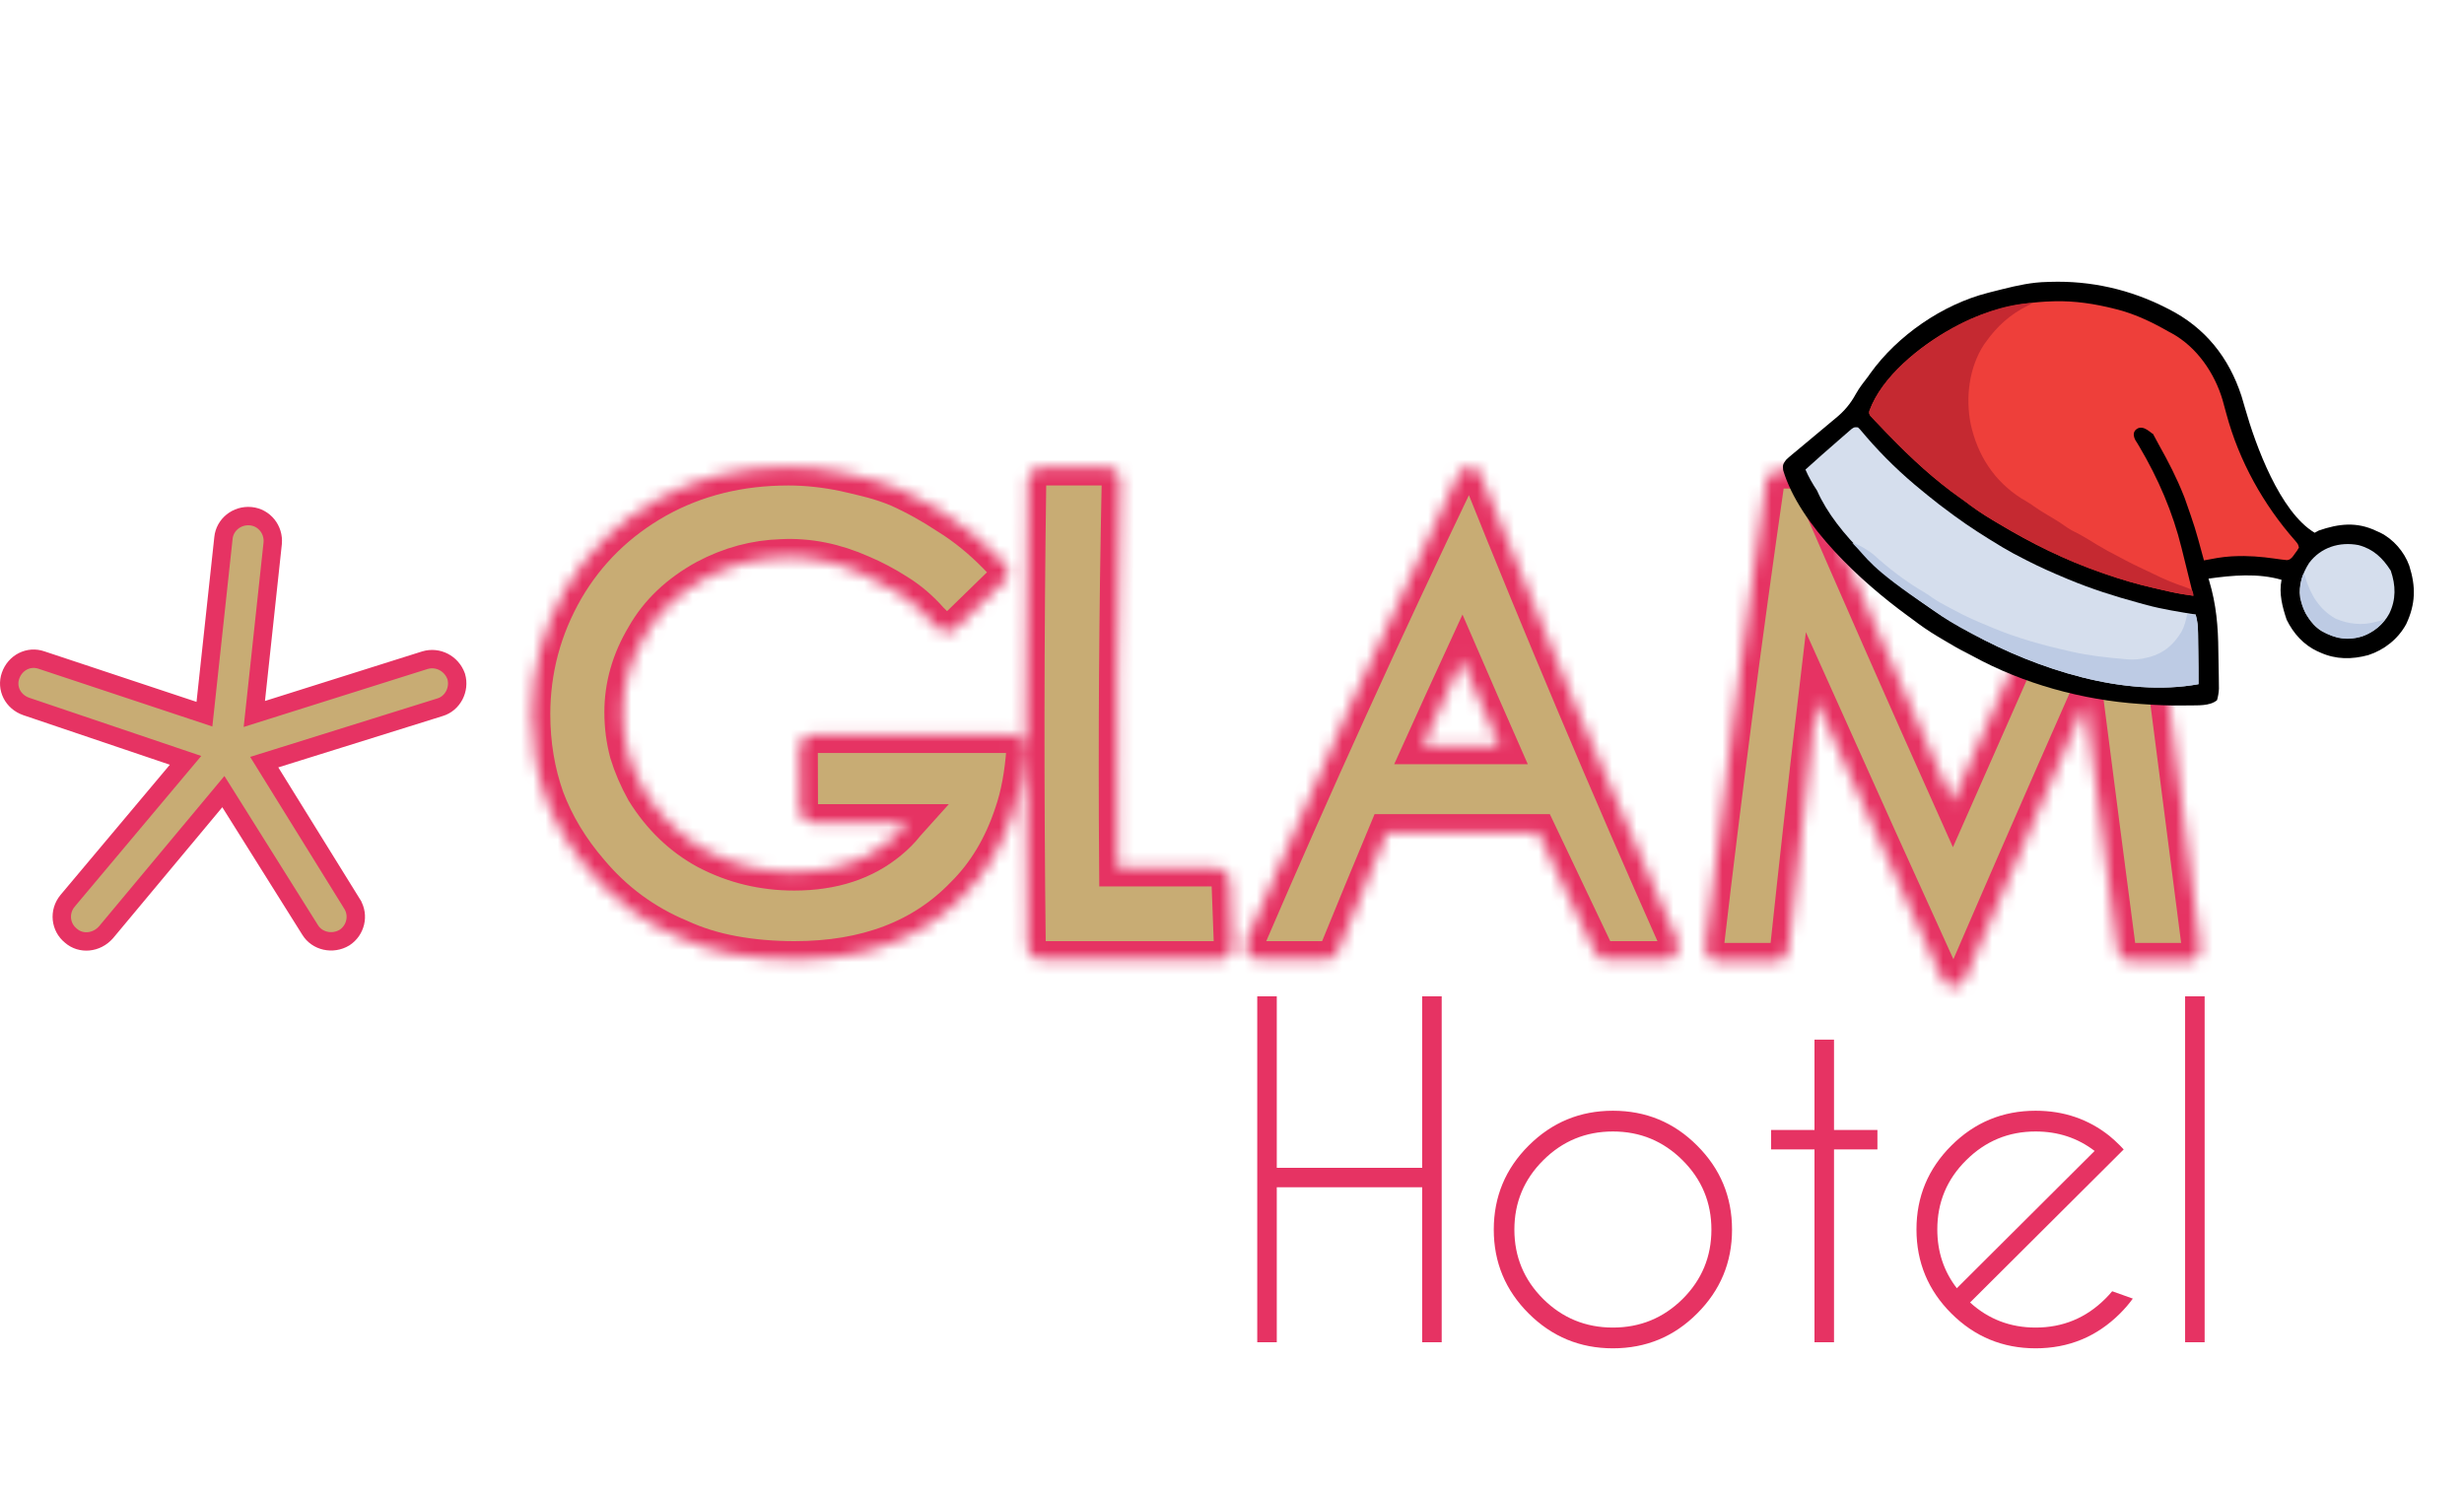
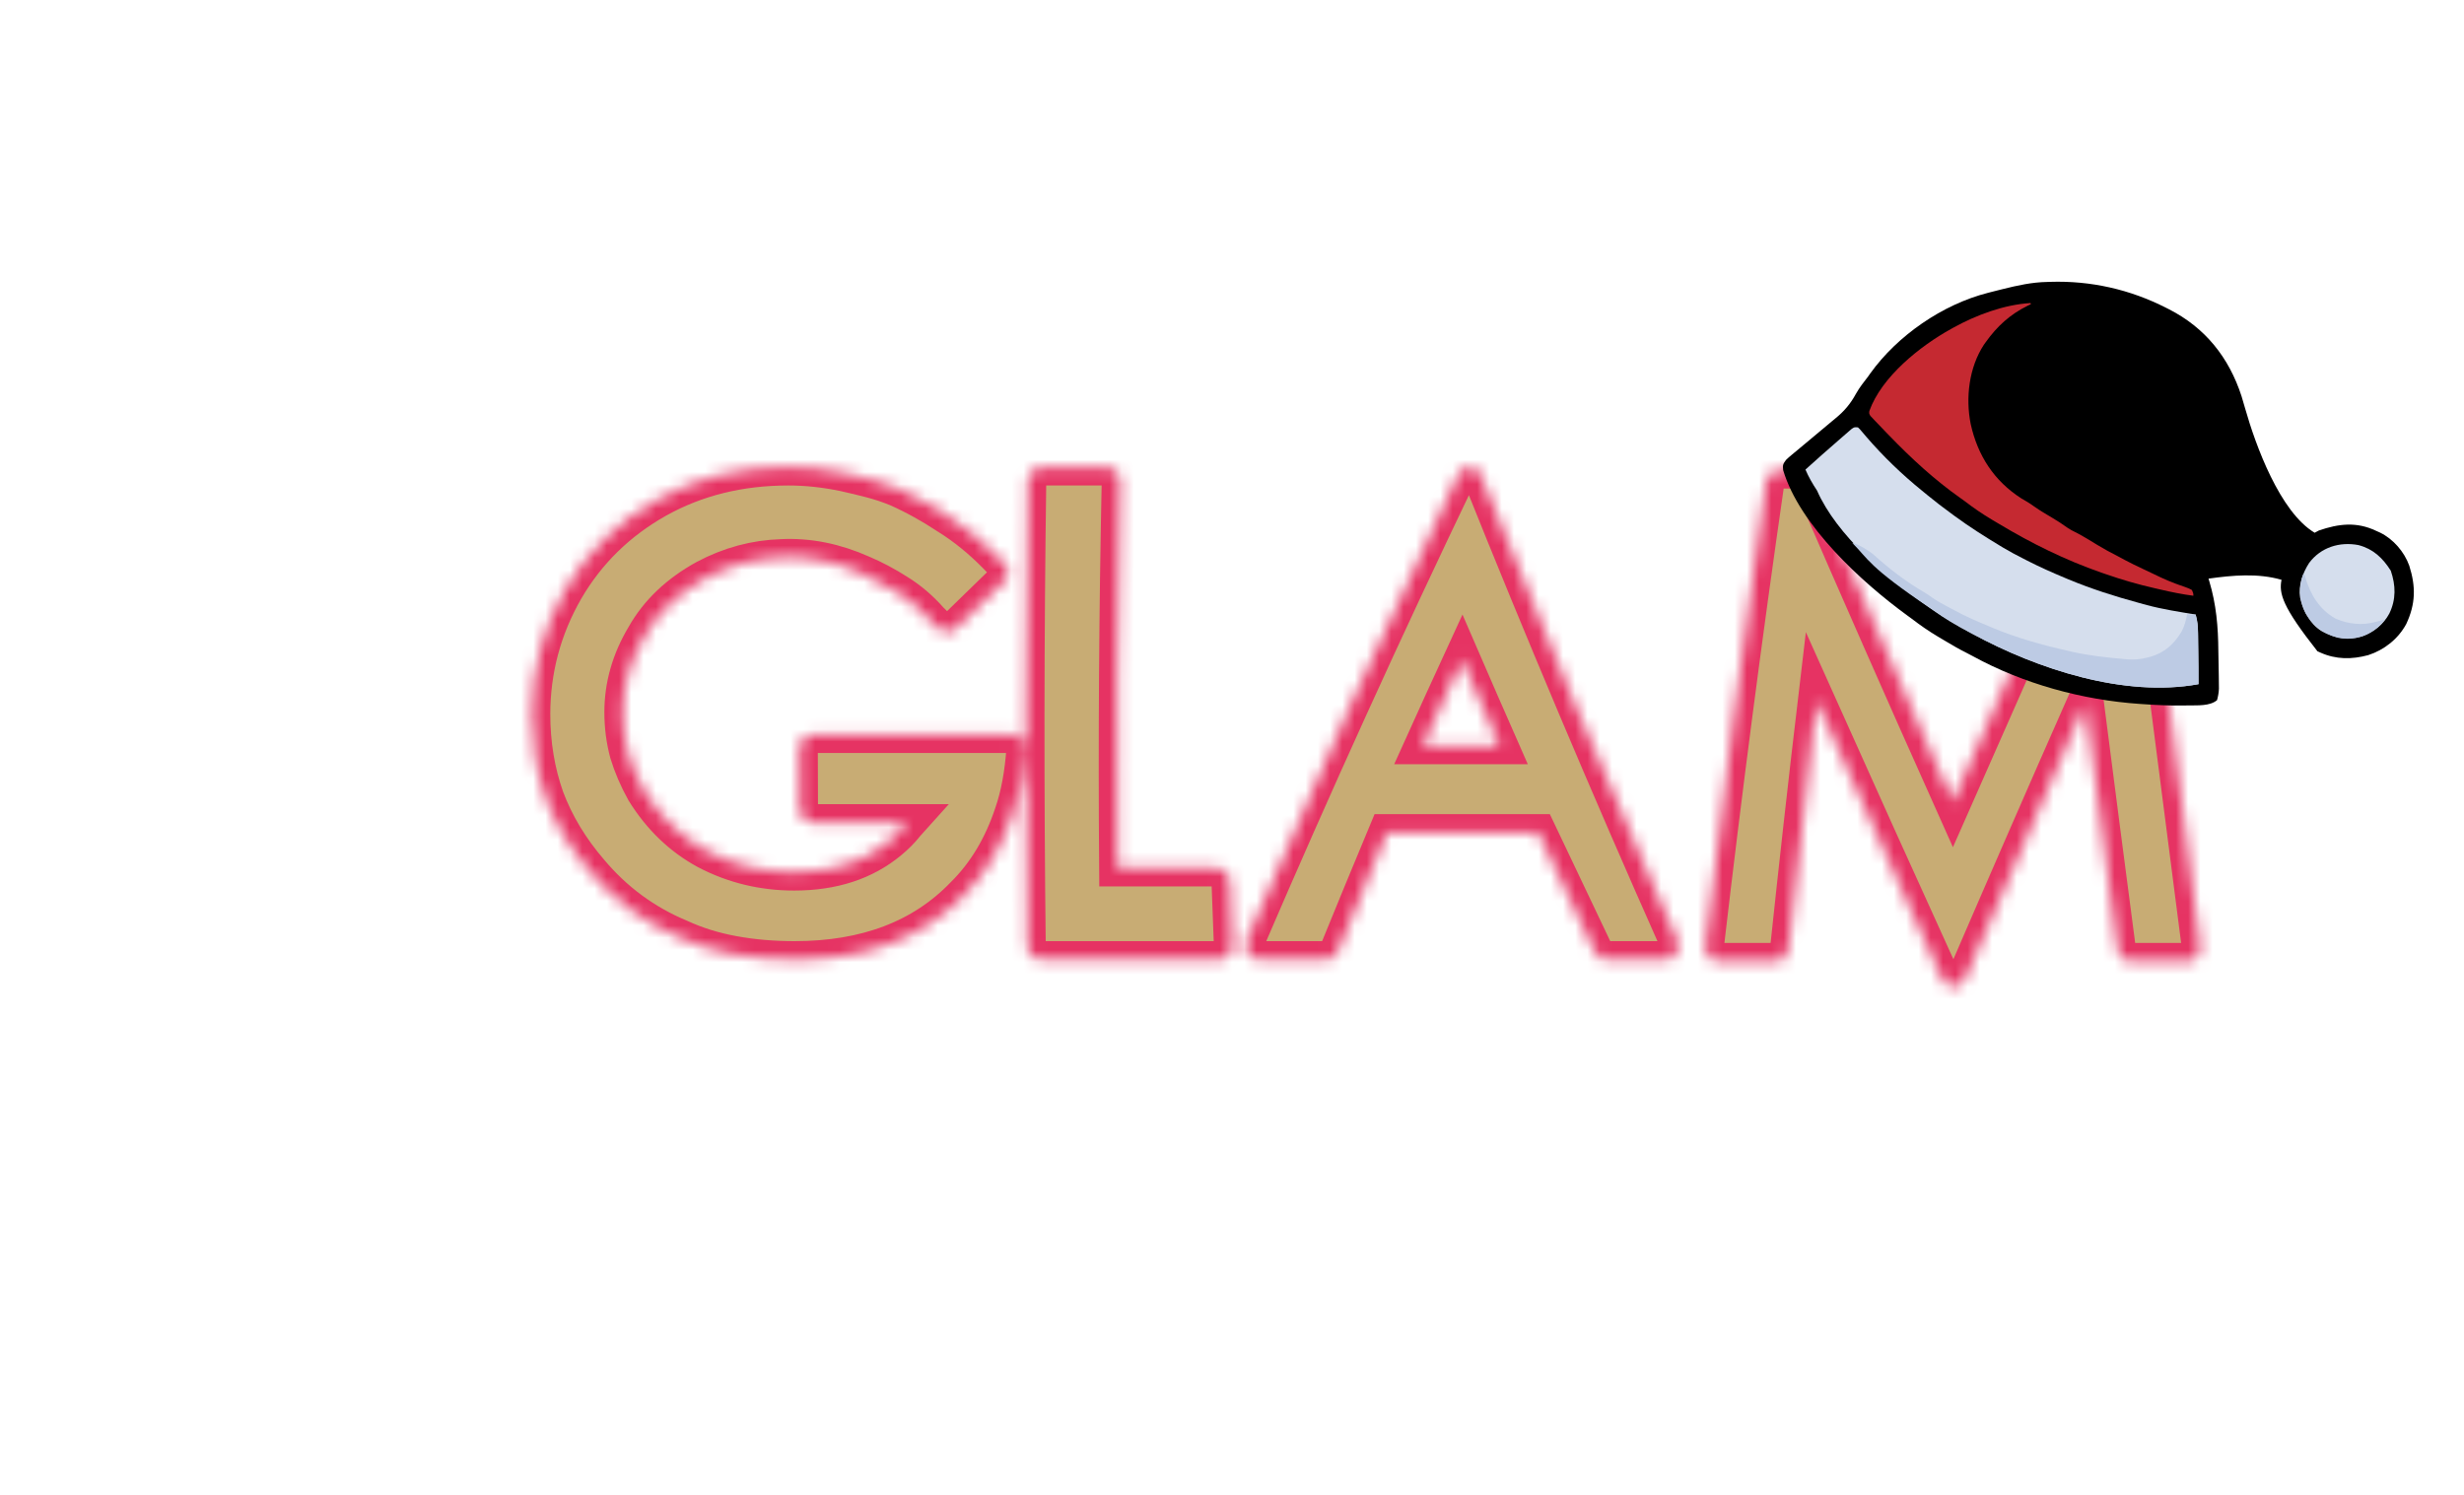
<svg xmlns="http://www.w3.org/2000/svg" width="201" height="122" viewBox="0 0 201 122" fill="none">
-   <path d="M22.064 63.001L28.733 73.762C28.733 73.763 28.733 73.763 28.734 73.764C29.306 74.699 29.002 75.906 28.104 76.491C27.128 77.079 25.864 76.789 25.299 75.868L25.299 75.868L25.295 75.861L18.769 65.458L18.22 64.583L17.558 65.376L8.647 76.061C7.87 76.938 6.604 77.051 5.794 76.345L5.784 76.336L5.773 76.327C4.935 75.648 4.77 74.392 5.515 73.489C5.515 73.488 5.516 73.487 5.517 73.487L14.431 62.871L15.137 62.031L14.097 61.679L2.137 57.634C1.051 57.254 0.501 56.148 0.861 55.124C1.24 54.044 2.352 53.49 3.386 53.85L3.386 53.85L3.397 53.854L15.795 57.972L16.677 58.265L16.777 57.34L18.227 43.903L18.227 43.903L18.228 43.894C18.332 42.811 19.323 42.006 20.456 42.113C21.548 42.217 22.35 43.205 22.245 44.325L20.869 57.107L20.746 58.248L21.84 57.903L34.667 53.859C35.716 53.548 36.831 54.115 37.214 55.181C37.526 56.248 36.924 57.391 35.9 57.697L35.9 57.697L35.891 57.7L22.478 61.89L21.555 62.178L22.064 63.001Z" fill="#C8AC74" stroke="#E63363" stroke-width="1.5" />
  <mask id="path-2-inside-1_66_1280" fill="white">
    <path d="M82.501 59.932C82.815 59.932 83.089 60.045 83.315 60.27C83.532 60.559 83.629 60.847 83.597 61.136C83.452 63.159 83.129 64.893 82.63 66.338C81.744 69.035 80.407 71.266 78.618 73.032C75.251 76.532 70.643 78.282 64.818 78.282C63.054 78.282 61.379 78.138 59.808 77.849C58.229 77.56 56.787 77.11 55.465 76.5C52.606 75.312 50.157 73.514 48.135 71.106C46.532 69.244 45.331 67.253 44.534 65.134C43.768 62.983 43.39 60.687 43.39 58.247C43.398 54.651 44.292 51.263 46.121 48.084C47.917 45.002 50.406 42.562 53.596 40.764C56.754 38.998 60.331 38.107 64.311 38.107C65.817 38.107 67.34 38.276 68.879 38.597C69.604 38.757 70.345 38.934 71.078 39.126C71.811 39.319 72.536 39.56 73.229 39.849C74.598 40.459 75.96 41.213 77.321 42.112C78.715 42.979 80.036 44.055 81.293 45.339C81.492 45.548 81.693 45.757 81.897 45.965C82.123 46.19 82.227 46.463 82.219 46.784C82.219 47.105 82.082 47.346 81.824 47.507C80.552 48.743 79.281 49.979 78.014 51.215C77.756 51.432 77.498 51.552 77.241 51.552C76.926 51.552 76.653 51.416 76.435 51.159C76.247 50.972 76.056 50.782 75.863 50.589C75.074 49.69 74.195 48.935 73.205 48.325C72.246 47.715 71.287 47.202 70.296 46.784C68.137 45.821 65.97 45.379 63.787 45.484C61.612 45.548 59.526 46.11 57.536 47.169C55.321 48.389 53.669 49.963 52.581 51.889C51.389 53.88 50.801 55.951 50.801 58.102C50.801 59.258 50.946 60.366 51.228 61.425C51.55 62.485 52.001 63.529 52.573 64.556C53.895 66.675 55.57 68.296 57.624 69.412C59.84 70.576 62.224 71.154 64.786 71.154C67.952 71.154 70.538 70.303 72.576 68.602C73.084 68.184 73.527 67.735 73.906 67.253C73.954 67.205 73.999 67.157 74.042 67.109C71.475 67.109 68.908 67.109 66.341 67.109C66.051 67.109 65.793 66.996 65.568 66.771C65.342 66.547 65.229 66.29 65.229 66.001C65.224 64.342 65.219 62.688 65.213 61.04C65.213 60.751 65.326 60.494 65.552 60.27C65.769 60.045 66.027 59.932 66.317 59.932C71.714 59.932 77.109 59.932 82.501 59.932ZM99.161 70.817C99.475 70.817 99.749 70.929 99.974 71.154C100.2 71.379 100.321 71.652 100.329 71.973C100.388 73.691 100.452 75.409 100.522 77.126C100.53 77.447 100.434 77.72 100.224 77.945C100.007 78.17 99.749 78.282 99.427 78.282C94.62 78.282 89.805 78.282 84.982 78.282C84.668 78.282 84.394 78.17 84.161 77.945C83.935 77.72 83.814 77.447 83.806 77.126C83.656 64.519 83.669 51.916 83.847 39.319C83.855 38.998 83.967 38.725 84.201 38.5C84.435 38.235 84.709 38.107 85.031 38.107C86.771 38.107 88.513 38.107 90.259 38.107C90.581 38.107 90.847 38.235 91.065 38.5C91.274 38.725 91.379 38.998 91.371 39.319C91.151 49.818 91.081 60.318 91.161 70.817C93.83 70.817 96.497 70.817 99.161 70.817ZM119.26 53.816C118.181 56.16 117.112 58.504 116.054 60.847C118.154 60.847 120.246 60.847 122.33 60.847C121.298 58.504 120.275 56.16 119.26 53.816ZM136.806 76.693C136.959 77.046 136.943 77.399 136.75 77.752C136.556 78.106 136.29 78.282 135.944 78.282C134.306 78.282 132.668 78.282 131.03 78.282C130.595 78.282 130.281 78.057 130.087 77.608C128.546 74.381 127.01 71.151 125.479 67.919C121.393 67.919 117.276 67.919 113.13 67.919C111.782 71.151 110.45 74.381 109.134 77.608C108.941 78.057 108.626 78.282 108.191 78.282C106.387 78.282 104.577 78.282 102.762 78.282C102.351 78.282 102.029 78.106 101.787 77.752C101.586 77.431 101.553 77.078 101.698 76.693C107.134 64.042 112.886 51.392 118.954 38.741C119.156 38.324 119.486 38.107 119.929 38.107C120.372 38.107 120.654 38.324 120.775 38.741C125.84 51.392 131.183 64.042 136.806 76.693ZM173.606 38.356C173.863 38.356 174.081 38.452 174.25 38.645C174.451 38.805 174.58 39.03 174.637 39.319C176.216 51.916 177.824 64.519 179.462 77.126C179.519 77.48 179.446 77.784 179.245 78.041C179.075 78.298 178.802 78.427 178.431 78.427C176.863 78.427 175.295 78.427 173.726 78.427C173.469 78.427 173.243 78.33 173.034 78.138C172.864 77.945 172.76 77.704 172.727 77.415C171.847 70.721 170.977 64.026 170.117 57.332C166.809 64.829 163.538 72.326 160.305 79.823C160.112 80.273 159.798 80.498 159.371 80.498C158.936 80.498 158.622 80.273 158.412 79.823C154.97 72.262 151.554 64.7 148.165 57.139C147.365 63.898 146.608 70.656 145.893 77.415C145.845 77.704 145.716 77.945 145.523 78.138C145.353 78.33 145.144 78.427 144.878 78.427C143.326 78.427 141.769 78.427 140.206 78.427C139.891 78.427 139.618 78.298 139.376 78.041C139.166 77.752 139.086 77.447 139.134 77.126C140.6 64.519 142.244 51.916 144.064 39.319C144.105 39.03 144.209 38.805 144.387 38.645C144.588 38.452 144.822 38.356 145.08 38.356C145.627 38.356 146.175 38.356 146.723 38.356C147.158 38.356 147.464 38.565 147.657 38.982C151.47 47.795 155.351 56.609 159.298 65.423C163.181 56.609 167.088 47.795 171.02 38.982C171.197 38.565 171.495 38.356 171.93 38.356C172.488 38.356 173.047 38.356 173.606 38.356Z" />
  </mask>
  <path d="M82.501 59.932C82.815 59.932 83.089 60.045 83.315 60.27C83.532 60.559 83.629 60.847 83.597 61.136C83.452 63.159 83.129 64.893 82.63 66.338C81.744 69.035 80.407 71.266 78.618 73.032C75.251 76.532 70.643 78.282 64.818 78.282C63.054 78.282 61.379 78.138 59.808 77.849C58.229 77.56 56.787 77.11 55.465 76.5C52.606 75.312 50.157 73.514 48.135 71.106C46.532 69.244 45.331 67.253 44.534 65.134C43.768 62.983 43.39 60.687 43.39 58.247C43.398 54.651 44.292 51.263 46.121 48.084C47.917 45.002 50.406 42.562 53.596 40.764C56.754 38.998 60.331 38.107 64.311 38.107C65.817 38.107 67.34 38.276 68.879 38.597C69.604 38.757 70.345 38.934 71.078 39.126C71.811 39.319 72.536 39.56 73.229 39.849C74.598 40.459 75.96 41.213 77.321 42.112C78.715 42.979 80.036 44.055 81.293 45.339C81.492 45.548 81.693 45.757 81.897 45.965C82.123 46.19 82.227 46.463 82.219 46.784C82.219 47.105 82.082 47.346 81.824 47.507C80.552 48.743 79.281 49.979 78.014 51.215C77.756 51.432 77.498 51.552 77.241 51.552C76.926 51.552 76.653 51.416 76.435 51.159C76.247 50.972 76.056 50.782 75.863 50.589C75.074 49.69 74.195 48.935 73.205 48.325C72.246 47.715 71.287 47.202 70.296 46.784C68.137 45.821 65.97 45.379 63.787 45.484C61.612 45.548 59.526 46.11 57.536 47.169C55.321 48.389 53.669 49.963 52.581 51.889C51.389 53.88 50.801 55.951 50.801 58.102C50.801 59.258 50.946 60.366 51.228 61.425C51.55 62.485 52.001 63.529 52.573 64.556C53.895 66.675 55.57 68.296 57.624 69.412C59.84 70.576 62.224 71.154 64.786 71.154C67.952 71.154 70.538 70.303 72.576 68.602C73.084 68.184 73.527 67.735 73.906 67.253C73.954 67.205 73.999 67.157 74.042 67.109C71.475 67.109 68.908 67.109 66.341 67.109C66.051 67.109 65.793 66.996 65.568 66.771C65.342 66.547 65.229 66.29 65.229 66.001C65.224 64.342 65.219 62.688 65.213 61.04C65.213 60.751 65.326 60.494 65.552 60.27C65.769 60.045 66.027 59.932 66.317 59.932C71.714 59.932 77.109 59.932 82.501 59.932ZM99.161 70.817C99.475 70.817 99.749 70.929 99.974 71.154C100.2 71.379 100.321 71.652 100.329 71.973C100.388 73.691 100.452 75.409 100.522 77.126C100.53 77.447 100.434 77.72 100.224 77.945C100.007 78.17 99.749 78.282 99.427 78.282C94.62 78.282 89.805 78.282 84.982 78.282C84.668 78.282 84.394 78.17 84.161 77.945C83.935 77.72 83.814 77.447 83.806 77.126C83.656 64.519 83.669 51.916 83.847 39.319C83.855 38.998 83.967 38.725 84.201 38.5C84.435 38.235 84.709 38.107 85.031 38.107C86.771 38.107 88.513 38.107 90.259 38.107C90.581 38.107 90.847 38.235 91.065 38.5C91.274 38.725 91.379 38.998 91.371 39.319C91.151 49.818 91.081 60.318 91.161 70.817C93.83 70.817 96.497 70.817 99.161 70.817ZM119.26 53.816C118.181 56.16 117.112 58.504 116.054 60.847C118.154 60.847 120.246 60.847 122.33 60.847C121.298 58.504 120.275 56.16 119.26 53.816ZM136.806 76.693C136.959 77.046 136.943 77.399 136.75 77.752C136.556 78.106 136.29 78.282 135.944 78.282C134.306 78.282 132.668 78.282 131.03 78.282C130.595 78.282 130.281 78.057 130.087 77.608C128.546 74.381 127.01 71.151 125.479 67.919C121.393 67.919 117.276 67.919 113.13 67.919C111.782 71.151 110.45 74.381 109.134 77.608C108.941 78.057 108.626 78.282 108.191 78.282C106.387 78.282 104.577 78.282 102.762 78.282C102.351 78.282 102.029 78.106 101.787 77.752C101.586 77.431 101.553 77.078 101.698 76.693C107.134 64.042 112.886 51.392 118.954 38.741C119.156 38.324 119.486 38.107 119.929 38.107C120.372 38.107 120.654 38.324 120.775 38.741C125.84 51.392 131.183 64.042 136.806 76.693ZM173.606 38.356C173.863 38.356 174.081 38.452 174.25 38.645C174.451 38.805 174.58 39.03 174.637 39.319C176.216 51.916 177.824 64.519 179.462 77.126C179.519 77.48 179.446 77.784 179.245 78.041C179.075 78.298 178.802 78.427 178.431 78.427C176.863 78.427 175.295 78.427 173.726 78.427C173.469 78.427 173.243 78.33 173.034 78.138C172.864 77.945 172.76 77.704 172.727 77.415C171.847 70.721 170.977 64.026 170.117 57.332C166.809 64.829 163.538 72.326 160.305 79.823C160.112 80.273 159.798 80.498 159.371 80.498C158.936 80.498 158.622 80.273 158.412 79.823C154.97 72.262 151.554 64.7 148.165 57.139C147.365 63.898 146.608 70.656 145.893 77.415C145.845 77.704 145.716 77.945 145.523 78.138C145.353 78.33 145.144 78.427 144.878 78.427C143.326 78.427 141.769 78.427 140.206 78.427C139.891 78.427 139.618 78.298 139.376 78.041C139.166 77.752 139.086 77.447 139.134 77.126C140.6 64.519 142.244 51.916 144.064 39.319C144.105 39.03 144.209 38.805 144.387 38.645C144.588 38.452 144.822 38.356 145.08 38.356C145.627 38.356 146.175 38.356 146.723 38.356C147.158 38.356 147.464 38.565 147.657 38.982C151.47 47.795 155.351 56.609 159.298 65.423C163.181 56.609 167.088 47.795 171.02 38.982C171.197 38.565 171.495 38.356 171.93 38.356C172.488 38.356 173.047 38.356 173.606 38.356Z" fill="#C8AC74" stroke="#E63363" stroke-width="3" mask="url(#path-2-inside-1_66_1280)" />
-   <path d="M104.153 96.861V109.507H102.56V81.287H104.153V95.273H116.013V81.287H117.606V109.507H116.013V96.861H104.153ZM131.572 90.617C134.263 90.617 136.552 91.563 138.44 93.457C140.34 95.349 141.29 97.636 141.29 100.317C141.29 102.986 140.34 105.268 138.44 107.161C136.552 109.054 134.263 110 131.572 110C128.893 110 126.604 109.054 124.704 107.161C122.804 105.268 121.854 102.986 121.854 100.317C121.854 97.636 122.804 95.349 124.704 93.457C126.604 91.563 128.893 90.617 131.572 90.617ZM131.572 92.31C129.353 92.31 127.459 93.092 125.89 94.656C124.321 96.219 123.535 98.107 123.535 100.317C123.535 102.528 124.321 104.415 125.89 105.979C127.459 107.531 129.353 108.307 131.572 108.307C133.79 108.307 135.684 107.531 137.254 105.979C138.824 104.415 139.608 102.528 139.608 100.317C139.608 98.107 138.824 96.219 137.254 94.656C135.684 93.092 133.79 92.31 131.572 92.31ZM148.016 92.187V84.814H149.609V92.187H153.15V93.774H149.609V109.507H148.016V93.774H144.476V92.187H148.016ZM160.708 106.261C162.206 107.625 163.988 108.307 166.054 108.307C168.272 108.307 170.166 107.525 171.735 105.961C171.936 105.761 172.125 105.556 172.302 105.344L173.984 105.944C173.677 106.367 173.329 106.773 172.939 107.161C171.039 109.054 168.744 110 166.054 110C163.375 110 161.086 109.054 159.185 107.161C157.286 105.268 156.336 102.981 156.336 100.3C156.336 97.631 157.286 95.349 159.185 93.457C161.086 91.563 163.375 90.617 166.054 90.617C168.354 90.617 170.367 91.305 172.089 92.68C172.373 92.915 172.656 93.174 172.939 93.457C173.045 93.562 173.146 93.668 173.24 93.774L172.037 94.974L160.708 106.261ZM170.868 93.897C169.488 92.839 167.882 92.31 166.054 92.31C163.847 92.31 161.959 93.092 160.389 94.656C158.819 96.208 158.035 98.089 158.035 100.3C158.035 102.123 158.566 103.721 159.628 105.097L170.868 93.897ZM179.843 81.287V109.507H178.249V81.287H179.843Z" fill="#E63363" />
  <g clip-path="url(#clip0_66_1280)">
-     <path d="M162.154 23.894C162.231 23.874 162.307 23.855 162.386 23.834C162.632 23.771 162.878 23.709 163.124 23.647C163.207 23.626 163.291 23.605 163.378 23.584C164.58 23.285 165.749 23.026 166.992 23.003C167.071 23 167.15 22.997 167.231 22.994C170.554 22.888 173.76 23.612 176.719 25.122C176.79 25.158 176.86 25.194 176.933 25.23C179.895 26.74 181.825 29.166 182.851 32.317C182.957 32.653 183.053 32.992 183.149 33.332C183.998 36.322 185.974 41.757 188.816 43.463C188.933 43.402 189.049 43.34 189.165 43.277C190.775 42.724 192.237 42.551 193.819 43.301C193.984 43.375 193.984 43.375 194.152 43.45C195.234 43.978 196.129 45.02 196.533 46.144C197.08 47.865 197.058 49.268 196.284 50.919C195.623 52.131 194.496 53.024 193.188 53.447C191.851 53.806 190.565 53.814 189.279 53.237C189.203 53.204 189.127 53.171 189.048 53.137C187.911 52.605 187.085 51.682 186.533 50.56C186.178 49.493 185.892 48.422 186.115 47.302C184.189 46.745 182.113 46.932 180.158 47.207C180.178 47.271 180.198 47.335 180.218 47.401C180.794 49.322 180.945 51.114 180.961 53.108C180.965 53.407 180.971 53.706 180.977 54.005C180.984 54.365 180.99 54.725 180.996 55.086C180.997 55.153 180.998 55.22 180.999 55.289C181.002 55.479 181.004 55.669 181.005 55.86C181.006 55.967 181.008 56.075 181.009 56.185C180.993 56.513 180.942 56.805 180.854 57.121C180.273 57.618 179.235 57.538 178.519 57.549C178.403 57.552 178.287 57.554 178.168 57.557C177.042 57.574 175.926 57.527 174.803 57.445C174.677 57.437 174.677 57.437 174.549 57.428C169.856 57.107 165.052 55.788 160.916 53.523C160.759 53.438 160.603 53.355 160.444 53.275C159.803 52.955 159.187 52.596 158.573 52.227C158.4 52.123 158.226 52.02 158.052 51.917C157.319 51.48 156.633 51.003 155.956 50.483C155.824 50.386 155.693 50.291 155.561 50.195C151.848 47.483 146.807 42.864 145.46 38.356C145.41 37.928 145.45 37.856 145.696 37.519C145.916 37.308 145.916 37.308 146.178 37.091C146.226 37.05 146.274 37.011 146.324 36.969C146.427 36.883 146.531 36.797 146.636 36.711C146.801 36.573 146.967 36.435 147.131 36.297C147.6 35.903 148.069 35.51 148.541 35.12C148.83 34.881 149.118 34.639 149.405 34.397C149.513 34.306 149.622 34.215 149.732 34.126C150.456 33.534 150.954 32.942 151.403 32.119C151.689 31.611 152.044 31.162 152.4 30.702C152.452 30.627 152.504 30.553 152.558 30.477C154.779 27.372 158.46 24.839 162.154 23.894Z" fill="black" />
-     <path d="M167.388 24.585C167.493 24.582 167.493 24.582 167.601 24.578C169.25 24.536 170.89 24.784 172.484 25.191C172.592 25.218 172.699 25.245 172.81 25.272C174.259 25.66 175.609 26.311 176.905 27.054C176.986 27.097 177.068 27.14 177.151 27.184C179.208 28.311 180.658 30.436 181.31 32.644C181.417 33.023 181.52 33.404 181.622 33.785C182.648 37.595 184.619 41.152 187.23 44.112C187.466 44.393 187.466 44.393 187.535 44.673C187.396 44.913 187.396 44.913 187.198 45.177C187.134 45.265 187.07 45.353 187.004 45.444C186.791 45.65 186.791 45.65 186.565 45.697C186.24 45.667 185.92 45.626 185.598 45.577C184.466 45.416 183.366 45.323 182.224 45.381C182.144 45.385 182.064 45.389 181.982 45.393C181.238 45.439 180.516 45.577 179.786 45.718C179.763 45.633 179.74 45.548 179.716 45.46C179.058 43.036 179.058 43.036 178.228 40.668C178.195 40.583 178.161 40.498 178.127 40.41C177.564 38.99 176.879 37.656 176.13 36.325C175.957 36.014 175.789 35.7 175.623 35.385C175.544 35.433 174.873 34.606 174.309 34.995C173.745 35.385 174.32 36.106 174.32 36.106C174.383 36.212 174.447 36.319 174.513 36.428C176.052 39.031 177.246 41.787 177.966 44.728C178.008 44.896 178.008 44.896 178.05 45.067C178.138 45.419 178.224 45.771 178.311 46.123C178.371 46.364 178.43 46.605 178.49 46.846C178.635 47.432 178.78 48.017 178.924 48.603C178.727 48.574 178.53 48.545 178.333 48.515C178.224 48.499 178.114 48.482 178.001 48.466C177.413 48.373 176.835 48.236 176.256 48.1C176.09 48.062 175.924 48.023 175.758 47.986C174.395 47.676 173.076 47.294 171.757 46.833C171.639 46.793 171.52 46.752 171.398 46.71C168.485 45.698 165.709 44.325 163.069 42.74C162.874 42.623 162.679 42.507 162.484 42.392C161.715 41.933 160.996 41.443 160.286 40.896C160.172 40.814 160.057 40.731 159.942 40.651C157.813 39.153 155.903 37.388 154.097 35.519C153.984 35.403 153.984 35.403 153.869 35.285C153.637 35.045 153.408 34.804 153.178 34.562C153.106 34.487 153.034 34.413 152.959 34.336C152.894 34.265 152.828 34.195 152.76 34.123C152.702 34.061 152.643 33.999 152.583 33.935C152.469 33.75 152.469 33.75 152.49 33.532C153.495 30.729 156.634 28.232 159.149 26.84C159.237 26.791 159.237 26.791 159.327 26.741C161.79 25.374 164.577 24.663 167.388 24.585Z" fill="#EE3F3A" />
+     <path d="M162.154 23.894C162.231 23.874 162.307 23.855 162.386 23.834C162.632 23.771 162.878 23.709 163.124 23.647C163.207 23.626 163.291 23.605 163.378 23.584C164.58 23.285 165.749 23.026 166.992 23.003C167.071 23 167.15 22.997 167.231 22.994C170.554 22.888 173.76 23.612 176.719 25.122C176.79 25.158 176.86 25.194 176.933 25.23C179.895 26.74 181.825 29.166 182.851 32.317C182.957 32.653 183.053 32.992 183.149 33.332C183.998 36.322 185.974 41.757 188.816 43.463C188.933 43.402 189.049 43.34 189.165 43.277C190.775 42.724 192.237 42.551 193.819 43.301C193.984 43.375 193.984 43.375 194.152 43.45C195.234 43.978 196.129 45.02 196.533 46.144C197.08 47.865 197.058 49.268 196.284 50.919C195.623 52.131 194.496 53.024 193.188 53.447C191.851 53.806 190.565 53.814 189.279 53.237C189.203 53.204 189.127 53.171 189.048 53.137C186.178 49.493 185.892 48.422 186.115 47.302C184.189 46.745 182.113 46.932 180.158 47.207C180.178 47.271 180.198 47.335 180.218 47.401C180.794 49.322 180.945 51.114 180.961 53.108C180.965 53.407 180.971 53.706 180.977 54.005C180.984 54.365 180.99 54.725 180.996 55.086C180.997 55.153 180.998 55.22 180.999 55.289C181.002 55.479 181.004 55.669 181.005 55.86C181.006 55.967 181.008 56.075 181.009 56.185C180.993 56.513 180.942 56.805 180.854 57.121C180.273 57.618 179.235 57.538 178.519 57.549C178.403 57.552 178.287 57.554 178.168 57.557C177.042 57.574 175.926 57.527 174.803 57.445C174.677 57.437 174.677 57.437 174.549 57.428C169.856 57.107 165.052 55.788 160.916 53.523C160.759 53.438 160.603 53.355 160.444 53.275C159.803 52.955 159.187 52.596 158.573 52.227C158.4 52.123 158.226 52.02 158.052 51.917C157.319 51.48 156.633 51.003 155.956 50.483C155.824 50.386 155.693 50.291 155.561 50.195C151.848 47.483 146.807 42.864 145.46 38.356C145.41 37.928 145.45 37.856 145.696 37.519C145.916 37.308 145.916 37.308 146.178 37.091C146.226 37.05 146.274 37.011 146.324 36.969C146.427 36.883 146.531 36.797 146.636 36.711C146.801 36.573 146.967 36.435 147.131 36.297C147.6 35.903 148.069 35.51 148.541 35.12C148.83 34.881 149.118 34.639 149.405 34.397C149.513 34.306 149.622 34.215 149.732 34.126C150.456 33.534 150.954 32.942 151.403 32.119C151.689 31.611 152.044 31.162 152.4 30.702C152.452 30.627 152.504 30.553 152.558 30.477C154.779 27.372 158.46 24.839 162.154 23.894Z" fill="black" />
    <path d="M151.561 34.867C151.714 35.008 151.714 35.008 151.878 35.205C151.941 35.278 152.004 35.352 152.068 35.427C152.136 35.508 152.205 35.588 152.275 35.672C153.642 37.249 155.139 38.696 156.761 40.01C156.923 40.141 157.085 40.274 157.245 40.407C157.864 40.917 158.498 41.401 159.146 41.873C159.246 41.948 159.347 42.022 159.451 42.099C160.645 42.975 161.892 43.765 163.159 44.53C163.239 44.579 163.32 44.627 163.402 44.677C163.928 44.991 164.462 45.277 165.009 45.552C165.132 45.615 165.255 45.678 165.377 45.742C166.391 46.26 167.425 46.72 168.476 47.158C168.556 47.192 168.637 47.225 168.719 47.26C170.6 48.043 172.521 48.655 174.486 49.187C174.701 49.245 174.915 49.304 175.13 49.364C176.437 49.713 177.777 49.916 179.11 50.139C179.26 50.652 179.299 51.12 179.304 51.653C179.305 51.734 179.306 51.816 179.308 51.9C179.312 52.159 179.314 52.418 179.317 52.677C179.32 52.849 179.322 53.021 179.325 53.193C179.338 54.068 179.346 54.943 179.341 55.817C173.293 56.926 166.185 54.577 160.912 51.717C160.797 51.656 160.683 51.594 160.568 51.533C159.6 51.014 158.667 50.468 157.771 49.832C157.664 49.758 157.557 49.684 157.45 49.61C153.862 47.117 149.823 43.654 148.222 40.019C147.857 39.468 147.539 38.918 147.278 38.31C148.159 37.512 149.05 36.725 149.948 35.947C150.058 35.851 150.169 35.755 150.278 35.659C150.434 35.522 150.591 35.386 150.748 35.251C150.885 35.133 150.885 35.133 151.024 35.011C151.258 34.844 151.258 34.844 151.561 34.867Z" fill="#D5DEED" />
    <path d="M165.643 24.724C165.65 24.755 165.658 24.785 165.666 24.817C165.58 24.858 165.494 24.899 165.406 24.941C163.973 25.648 162.913 26.614 161.988 27.911C161.939 27.98 161.889 28.049 161.838 28.12C160.62 29.98 160.33 32.451 160.758 34.589C161.322 37.159 162.665 39.236 164.894 40.665C165.047 40.757 165.201 40.847 165.356 40.935C165.561 41.056 165.751 41.186 165.944 41.325C166.425 41.666 166.932 41.96 167.438 42.26C167.863 42.513 168.272 42.779 168.673 43.069C168.872 43.201 169.07 43.307 169.285 43.412C169.908 43.727 170.499 44.095 171.095 44.46C171.646 44.795 172.205 45.101 172.782 45.39C172.965 45.488 173.149 45.587 173.332 45.686C173.818 45.944 174.31 46.185 174.809 46.416C175.062 46.535 175.314 46.654 175.566 46.775C175.715 46.846 175.863 46.917 176.012 46.988C176.086 47.024 176.161 47.059 176.238 47.096C176.644 47.286 177.051 47.459 177.471 47.614C177.557 47.645 177.642 47.677 177.73 47.709C177.895 47.769 178.061 47.827 178.227 47.883C178.432 47.956 178.621 48.026 178.808 48.138C178.918 48.392 178.918 48.392 178.925 48.603C178.022 48.485 177.141 48.307 176.256 48.1C176.09 48.061 175.924 48.023 175.758 47.985C174.395 47.676 173.076 47.293 171.758 46.833C171.639 46.792 171.52 46.752 171.398 46.71C168.485 45.697 165.71 44.325 163.069 42.739C162.874 42.623 162.679 42.507 162.484 42.392C161.715 41.933 160.997 41.443 160.286 40.896C160.172 40.813 160.057 40.731 159.942 40.65C157.814 39.153 155.904 37.388 154.098 35.519C153.985 35.403 153.985 35.403 153.869 35.284C153.637 35.045 153.408 34.804 153.179 34.562C153.106 34.487 153.034 34.412 152.959 34.335C152.894 34.265 152.828 34.195 152.761 34.122C152.702 34.06 152.643 33.999 152.583 33.935C152.469 33.75 152.469 33.75 152.49 33.532C153.495 30.729 156.634 28.232 159.15 26.84C159.238 26.791 159.238 26.791 159.327 26.741C161.203 25.7 163.489 24.849 165.643 24.724Z" fill="#C52931" />
    <path d="M192.393 44.47C193.604 44.788 194.369 45.523 195.028 46.559C195.435 47.763 195.467 48.891 194.911 50.05C194.448 50.922 193.636 51.589 192.703 51.914C191.48 52.258 190.474 52.084 189.37 51.481C188.403 50.873 187.889 49.828 187.63 48.751C187.482 47.75 187.826 46.768 188.363 45.931C189.317 44.649 190.856 44.175 192.393 44.47Z" fill="#D5DEED" />
    <path d="M151.104 44.294C151.526 44.339 152.58 45.008 152.885 45.291C154.15 46.438 155.549 47.502 157.028 48.357C157.241 48.485 157.441 48.624 157.642 48.77C158.05 49.058 158.478 49.289 158.921 49.518C159.107 49.614 159.291 49.712 159.474 49.813C160.366 50.306 161.299 50.697 162.239 51.089C162.319 51.123 162.4 51.157 162.483 51.193C164.524 52.053 166.619 52.629 168.777 53.115C168.855 53.133 168.932 53.151 169.012 53.17C170.42 53.491 171.855 53.641 173.292 53.768C173.382 53.776 173.473 53.784 173.566 53.793C174.129 53.832 174.624 53.786 175.171 53.645C175.247 53.625 175.323 53.606 175.402 53.586C176.558 53.261 177.336 52.557 177.952 51.544C178.202 51.082 178.317 50.631 178.412 50.116C178.643 50.123 178.873 50.131 179.11 50.139C179.26 50.652 179.299 51.12 179.304 51.653C179.305 51.734 179.307 51.816 179.308 51.9C179.312 52.159 179.315 52.418 179.318 52.677C179.32 52.849 179.323 53.021 179.325 53.193C179.338 54.068 179.346 54.943 179.342 55.817C173.293 56.926 166.185 54.577 160.912 51.717C160.798 51.656 160.683 51.594 160.568 51.533C159.6 51.014 158.667 50.468 157.771 49.832C157.664 49.758 157.557 49.684 157.45 49.61C152.385 46.215 152.385 45.575 151.104 44.294Z" fill="#BDCBE4" />
    <path d="M187.884 46.861C187.914 46.853 187.945 46.845 187.977 46.837C188.01 46.957 188.01 46.957 188.045 47.078C188.475 48.505 189.191 49.716 190.518 50.467C191.574 50.922 192.685 51.041 193.791 50.738C193.863 50.719 193.935 50.7 194.01 50.681C194.186 50.634 194.362 50.587 194.538 50.539C194.302 50.87 194.079 51.117 193.745 51.349C193.64 51.423 193.64 51.423 193.532 51.499C192.679 52.056 191.724 52.233 190.727 52.033C189.517 51.712 188.771 51.122 188.092 50.072C187.591 49.124 187.517 48.219 187.767 47.187C187.806 47.079 187.844 46.971 187.884 46.861Z" fill="#BDCBE4" />
  </g>
  <defs>
    <clipPath id="clip0_66_1280">
      <rect width="49.126" height="49.126" fill="white" transform="translate(140.859 22.903) rotate(-14.023)" />
    </clipPath>
  </defs>
</svg>